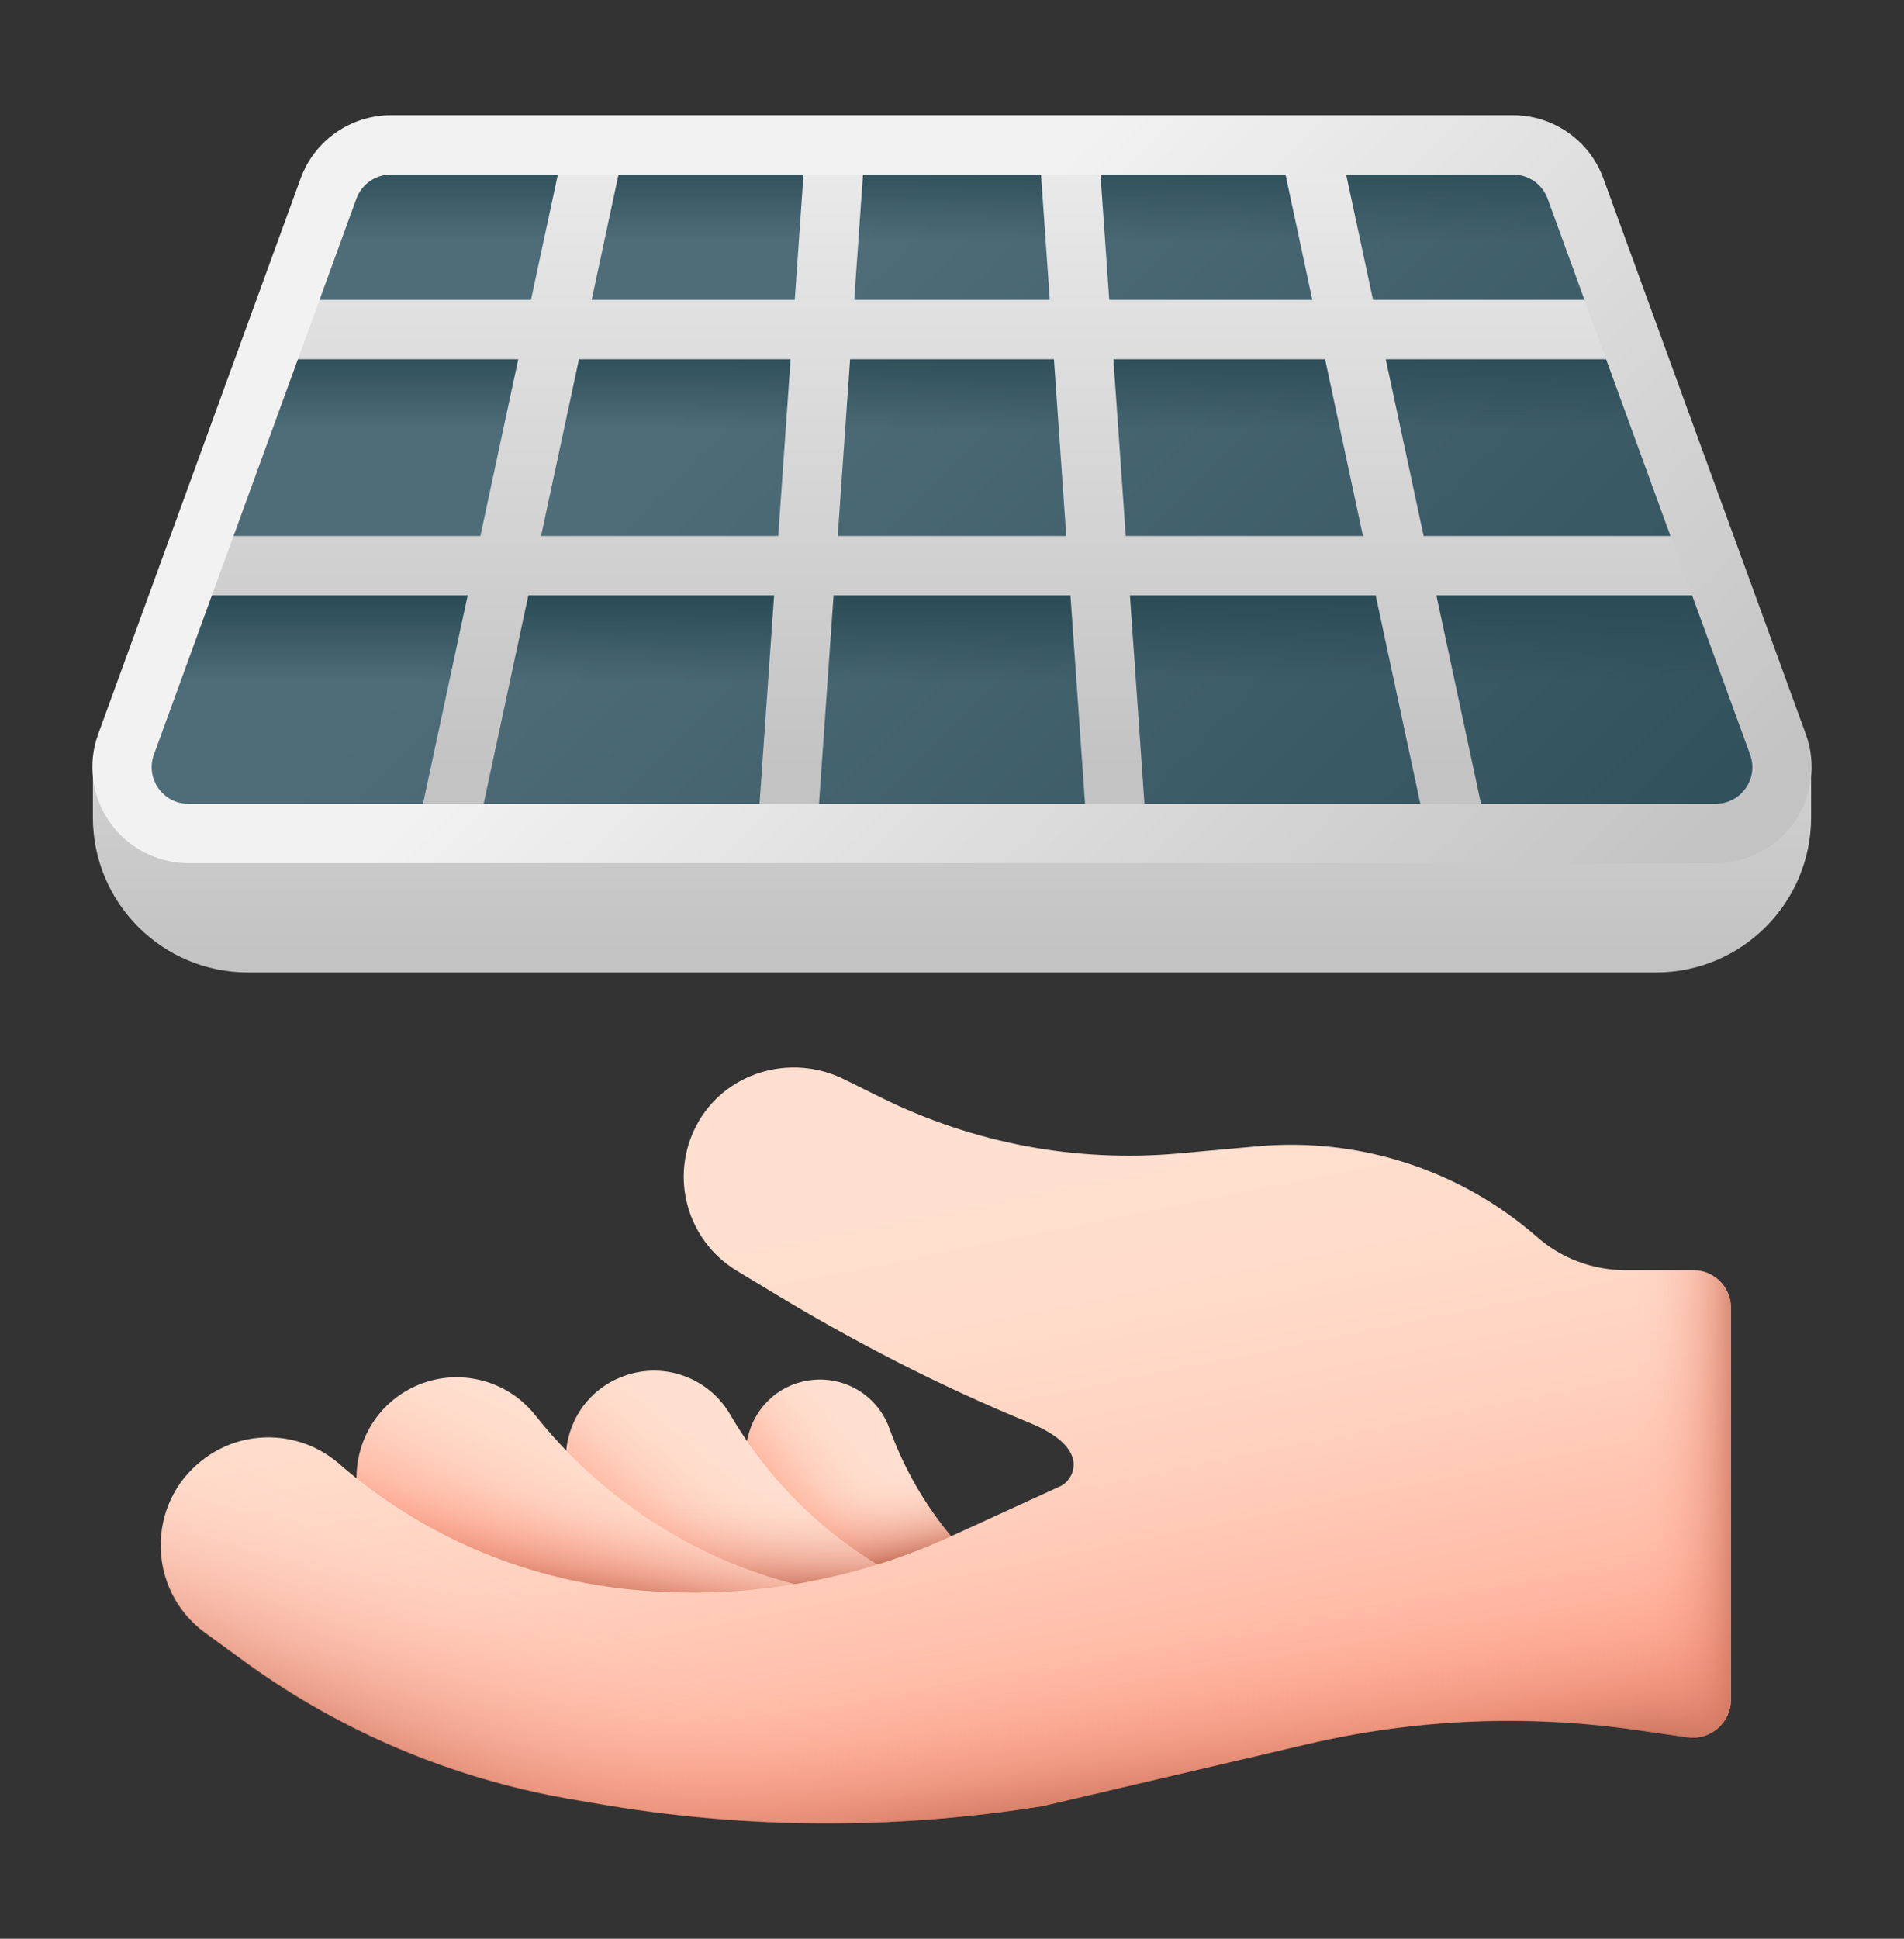
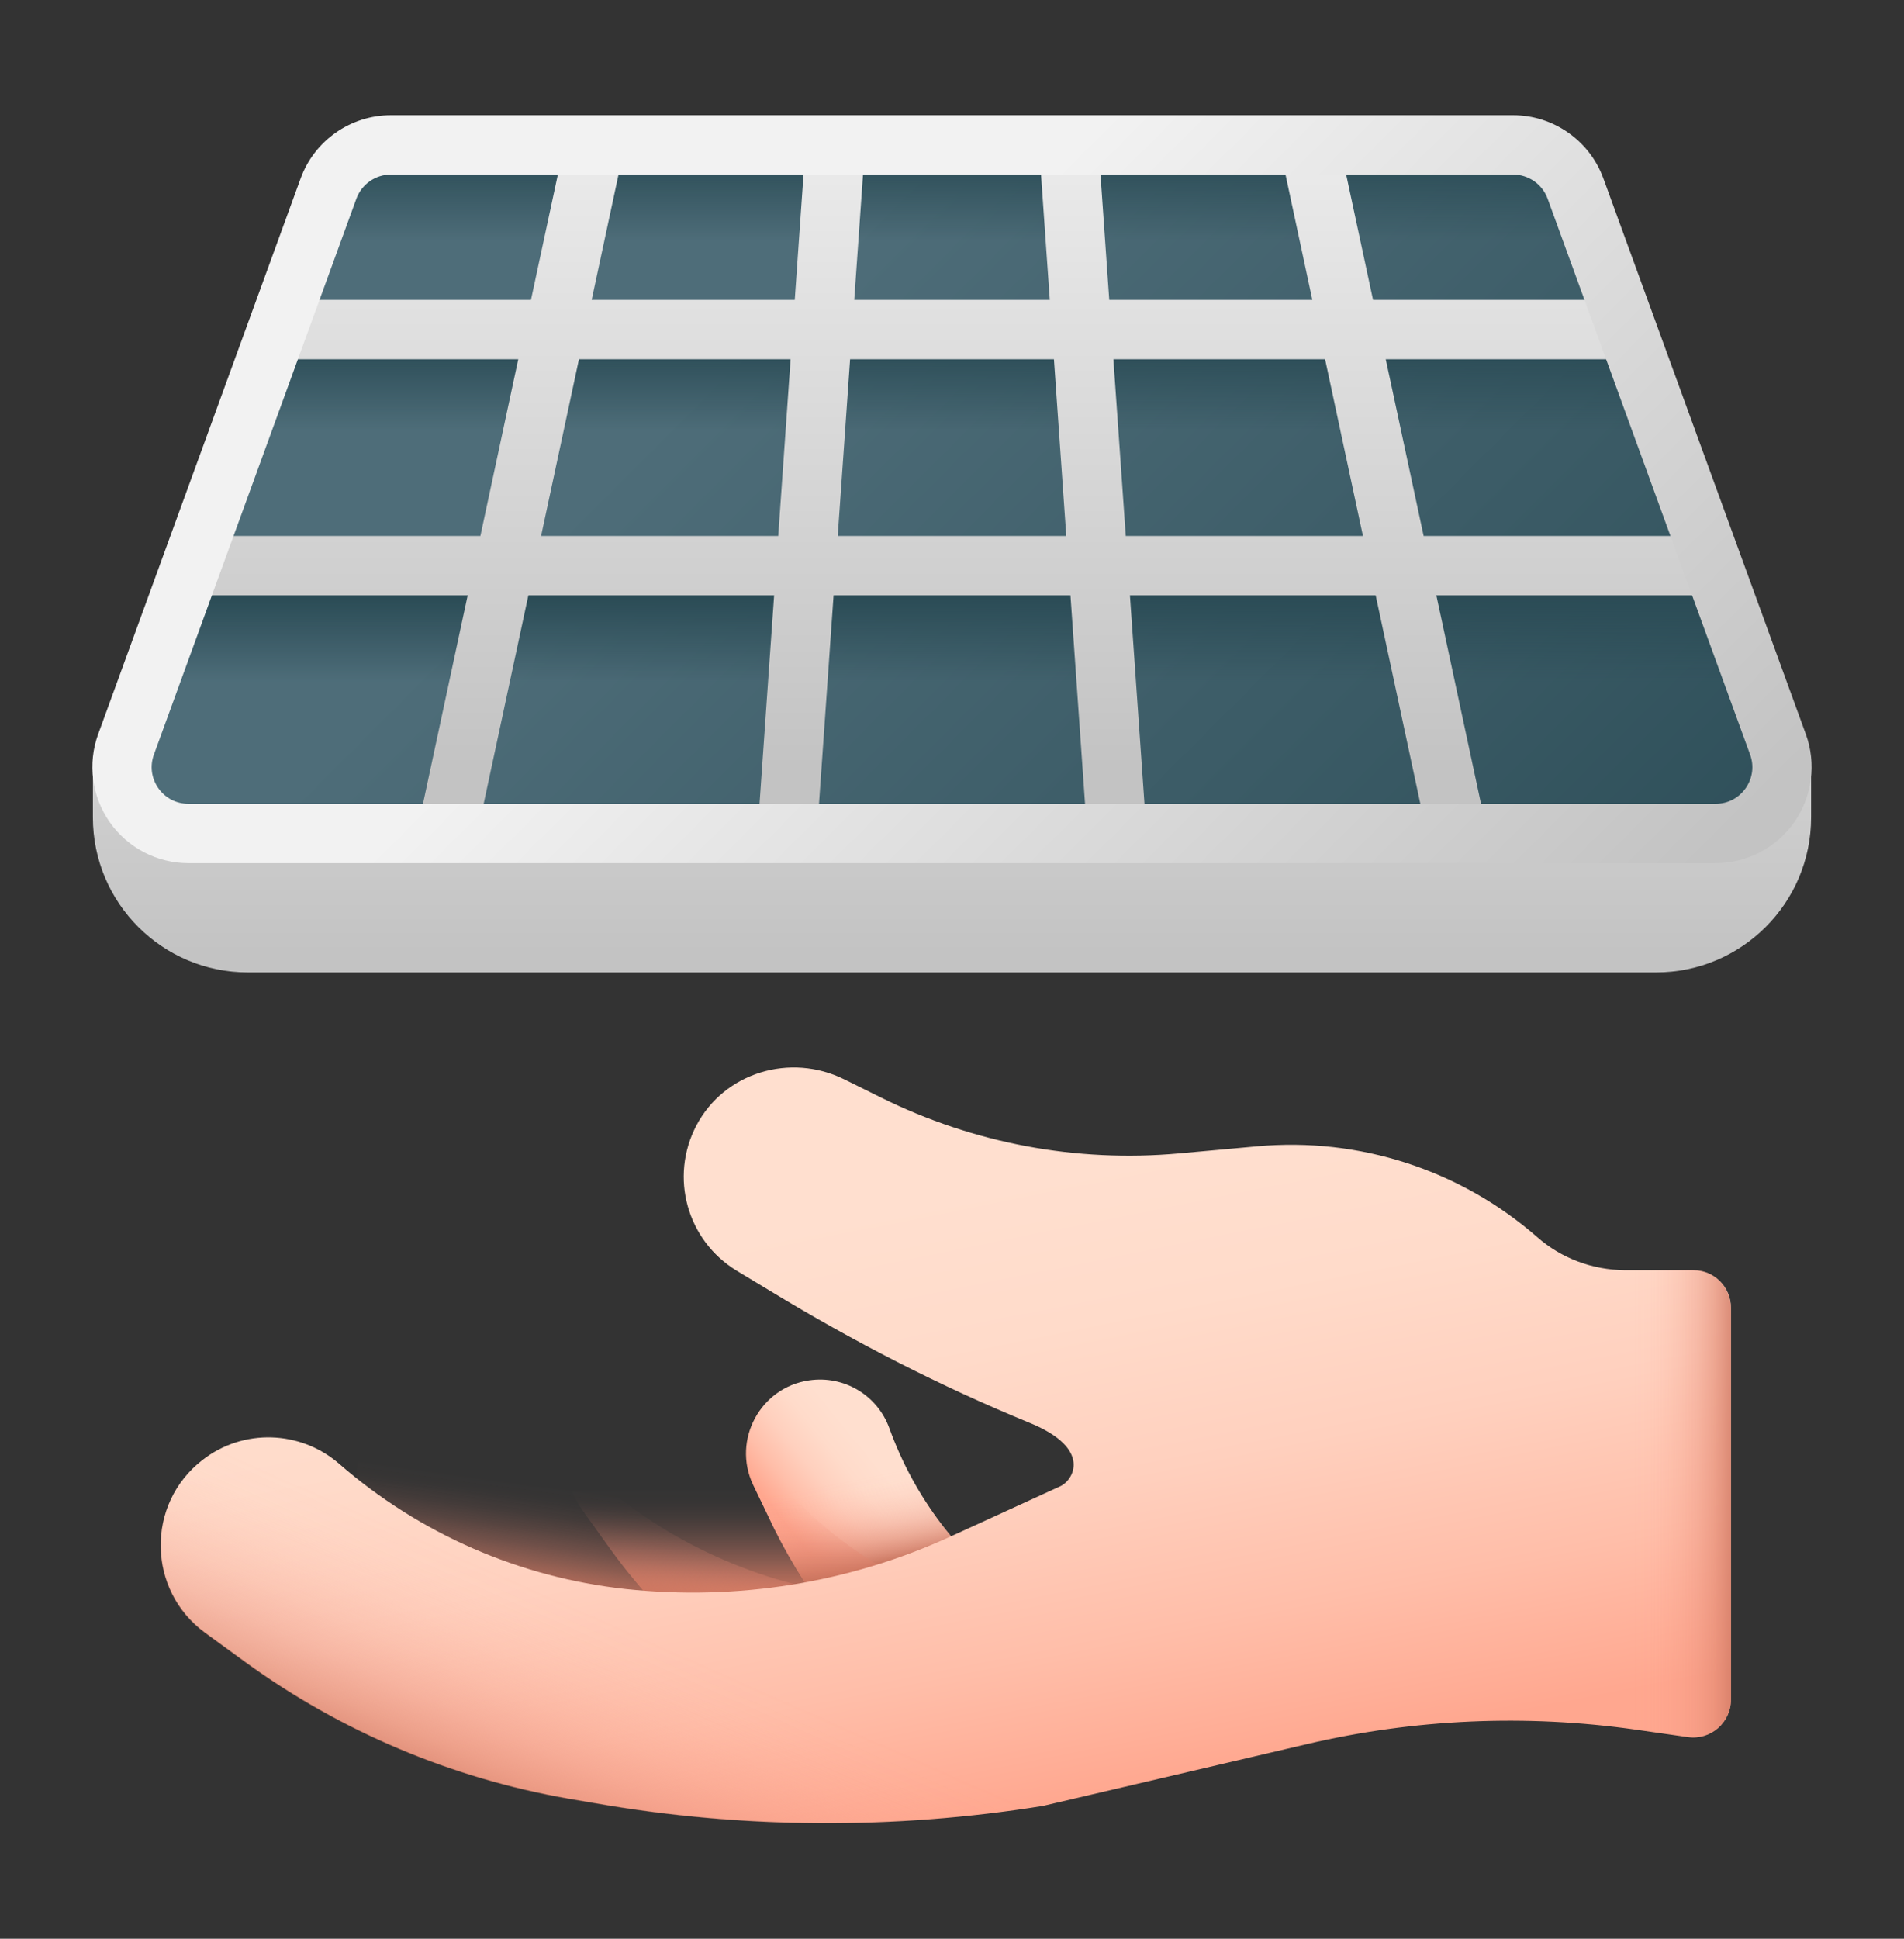
<svg xmlns="http://www.w3.org/2000/svg" width="56" height="57" viewBox="0 0 56 57" fill="none">
  <rect x="0" y="0" width="56" height="57" fill="#333333" stroke="none" />
  <path d="M22.145 43.646C21.532 42.334 22.363 40.791 23.796 40.584C24.824 40.431 25.808 41.021 26.159 41.995C26.891 44.018 28.215 45.779 29.976 47.026C30.26 47.223 30.544 47.42 30.851 47.595C32.108 48.338 32.316 50.088 31.266 51.105C30.479 51.871 29.265 51.937 28.379 51.291C28.018 51.029 27.668 50.755 27.329 50.471L26.913 50.132C25.065 48.623 23.588 46.72 22.582 44.554L22.145 43.646Z" fill="url(#paint0_linear_172_773)" />
  <path d="M22.145 43.646C21.532 42.334 22.363 40.791 23.796 40.584C24.824 40.431 25.808 41.021 26.159 41.995C26.891 44.018 28.215 45.779 29.976 47.026C30.26 47.223 30.544 47.42 30.851 47.595C32.108 48.338 32.316 50.088 31.266 51.105C30.479 51.871 29.265 51.937 28.379 51.291C28.018 51.029 27.668 50.755 27.329 50.471L26.913 50.132C25.065 48.623 23.588 46.72 22.582 44.554L22.145 43.646Z" fill="url(#paint1_linear_172_773)" />
-   <path d="M17.124 44.39C16.118 42.979 16.752 40.999 18.393 40.441C19.563 40.036 20.854 40.518 21.477 41.59C22.779 43.81 24.715 45.582 27.044 46.665C27.416 46.84 27.799 46.993 28.193 47.135C29.834 47.736 30.457 49.738 29.44 51.171C28.685 52.232 27.274 52.582 26.104 52.024C25.623 51.794 25.152 51.554 24.693 51.291L24.135 50.985C21.641 49.618 19.487 47.704 17.835 45.385L17.124 44.39Z" fill="url(#paint2_linear_172_773)" />
  <path d="M17.124 44.39C16.118 42.979 16.752 40.999 18.393 40.441C19.563 40.036 20.854 40.518 21.477 41.59C22.779 43.81 24.715 45.582 27.044 46.665C27.416 46.84 27.799 46.993 28.193 47.135C29.834 47.736 30.457 49.738 29.44 51.171C28.685 52.232 27.274 52.582 26.104 52.024C25.623 51.794 25.152 51.554 24.693 51.291L24.135 50.985C21.641 49.618 19.487 47.704 17.835 45.385L17.124 44.39Z" fill="url(#paint3_linear_172_773)" />
-   <path d="M11.294 45.462C9.938 44.04 10.343 41.71 12.093 40.813C13.34 40.179 14.871 40.507 15.746 41.612C17.562 43.898 20.034 45.582 22.823 46.424C23.271 46.555 23.73 46.676 24.19 46.774C26.137 47.19 27.154 49.344 26.235 51.105C25.557 52.418 24.026 53.041 22.615 52.593C22.046 52.407 21.466 52.21 20.909 52.002L20.23 51.751C17.201 50.613 14.477 48.809 12.257 46.468L11.294 45.462Z" fill="url(#paint4_linear_172_773)" />
  <path d="M11.294 45.462C9.938 44.04 10.343 41.71 12.093 40.813C13.34 40.179 14.871 40.507 15.746 41.612C17.562 43.898 20.034 45.582 22.823 46.424C23.271 46.555 23.73 46.676 24.19 46.774C26.137 47.19 27.154 49.344 26.235 51.105C25.557 52.418 24.026 53.041 22.615 52.593C22.046 52.407 21.466 52.21 20.909 52.002L20.23 51.751C17.201 50.613 14.477 48.809 12.257 46.468L11.294 45.462Z" fill="url(#paint5_linear_172_773)" />
  <path d="M45.212 36.372C42.948 34.392 39.973 33.43 36.976 33.703L34.679 33.911C31.66 34.185 28.631 33.616 25.918 32.271L24.835 31.735C23.249 30.947 21.302 31.527 20.482 33.091C19.684 34.611 20.209 36.471 21.663 37.357L22.659 37.958C25.109 39.446 27.657 40.758 30.304 41.841C32.13 42.596 31.573 43.525 31.179 43.7L27.952 45.177C24.966 46.544 21.674 47.069 18.404 46.719C15.287 46.38 12.345 45.1 9.971 43.033C8.834 42.049 7.149 41.994 5.957 42.924C4.284 44.214 4.327 46.752 6.034 47.999L7.237 48.874C10.048 50.908 13.296 52.275 16.72 52.877L17.485 53.008C21.849 53.774 26.312 53.796 30.676 53.096L38.431 51.28C41.602 50.536 44.884 50.394 48.11 50.853L49.641 51.072C50.309 51.171 50.91 50.646 50.91 49.978V38.45C50.91 37.838 50.418 37.346 49.806 37.346H47.793C46.831 37.335 45.923 36.996 45.212 36.372Z" fill="url(#paint6_linear_172_773)" />
-   <path d="M27.384 40.55C28.335 41.01 29.309 41.447 30.293 41.852C32.12 42.606 31.562 43.536 31.168 43.711L27.941 45.188C24.955 46.555 21.663 47.08 18.393 46.73C15.276 46.391 12.334 45.111 9.96 43.044C8.823 42.06 7.138 42.005 5.946 42.935C4.273 44.225 4.316 46.763 6.023 48.01L7.226 48.885C10.037 50.919 13.285 52.286 16.709 52.888L17.474 53.019C21.838 53.785 26.301 53.806 30.665 53.106L38.419 51.291C41.591 50.547 44.873 50.405 48.099 50.864L49.63 51.083C50.298 51.181 50.899 50.657 50.899 49.989V40.583L27.384 40.55Z" fill="url(#paint7_linear_172_773)" />
  <path d="M27.384 40.55C28.335 41.01 29.309 41.447 30.293 41.852C32.12 42.606 31.562 43.536 31.168 43.711L27.941 45.188C24.955 46.555 21.663 47.08 18.393 46.73C15.276 46.391 12.334 45.111 9.96 43.044C8.823 42.06 7.138 42.005 5.946 42.935C4.273 44.225 4.316 46.763 6.023 48.01L7.226 48.885C10.037 50.919 13.285 52.286 16.709 52.888L17.474 53.019C21.838 53.785 26.301 53.806 30.665 53.106L38.419 51.291C41.591 50.547 44.873 50.405 48.099 50.864L49.63 51.083C50.298 51.181 50.899 50.657 50.899 49.989V40.583L27.384 40.55Z" fill="url(#paint8_linear_172_773)" />
  <path d="M49.794 37.334H47.782C46.841 37.334 45.923 36.995 45.212 36.372C43.013 34.458 40.148 33.495 37.249 33.681V51.542L38.43 51.269C41.602 50.525 44.883 50.383 48.11 50.842L49.641 51.061C50.309 51.16 50.91 50.635 50.91 49.967V38.45C50.899 37.838 50.407 37.334 49.794 37.334Z" fill="url(#paint9_linear_172_773)" />
  <path d="M48.707 28.59H7.293C4.774 28.59 2.732 26.548 2.732 24.029V22.332H53.268V24.029C53.268 26.548 51.226 28.59 48.707 28.59Z" fill="url(#paint10_linear_172_773)" />
  <path d="M50.461 24.504H5.54C4.185 24.504 3.243 23.158 3.707 21.886L9.662 5.543C9.943 4.772 10.675 4.26 11.495 4.26H44.505C45.324 4.26 46.057 4.772 46.338 5.543L52.293 21.886C52.757 23.158 51.815 24.504 50.461 24.504Z" fill="url(#paint11_linear_172_773)" />
  <path d="M4.712 16.903H51.288V21.402H4.712V16.903Z" fill="url(#paint12_linear_172_773)" />
  <path d="M8.039 9.805H47.961L49.359 14.304H6.641L8.039 9.805Z" fill="url(#paint13_linear_172_773)" />
  <path d="M10.495 3.872H45.506L46.732 8.371H9.268L10.495 3.872Z" fill="url(#paint14_linear_172_773)" />
  <path d="M50.455 15.758H41.872L40.757 10.562H47.469V8.816H40.383L39.367 4.077L37.661 4.442L38.598 8.816H32.625L32.302 4.198L30.561 4.32L30.876 8.816H25.125L25.44 4.32L23.698 4.198L23.375 8.816H17.402L18.34 4.442L16.634 4.077L15.617 8.816H8.531V10.562H15.243L14.129 15.758H5.545V17.504H13.755L12.293 24.321L13.999 24.687L15.54 17.504H22.768L22.282 24.443L24.023 24.565L24.517 17.504H31.484L31.978 24.565L33.718 24.443L33.233 17.504H40.461L42.001 24.687L43.707 24.321L42.246 17.504H50.455V15.758ZM15.914 15.758L17.028 10.562H23.253L22.889 15.758H15.914ZM24.639 15.758L25.003 10.562H30.998L31.361 15.758H24.639ZM33.111 15.758L32.747 10.562H38.973L40.087 15.758H33.111Z" fill="url(#paint15_linear_172_773)" />
  <path d="M50.461 25.377H5.54C4.619 25.377 3.755 24.926 3.227 24.172C2.699 23.418 2.572 22.451 2.887 21.586L8.843 5.243C9.247 4.133 10.313 3.387 11.495 3.387H44.505C45.687 3.387 46.753 4.133 47.157 5.243L53.113 21.586C53.428 22.451 53.301 23.418 52.773 24.172C52.246 24.926 51.381 25.377 50.461 25.377ZM11.495 5.132C11.044 5.132 10.637 5.417 10.482 5.841L4.527 22.184C4.405 22.519 4.452 22.879 4.656 23.172C4.861 23.464 5.183 23.632 5.54 23.632H50.461C50.817 23.632 51.139 23.464 51.344 23.172C51.548 22.879 51.596 22.519 51.473 22.184L45.518 5.841C45.363 5.417 44.956 5.132 44.505 5.132H11.495Z" fill="url(#paint16_linear_172_773)" />
  <defs>
    <linearGradient id="paint0_linear_172_773" x1="27.778" y1="45.459" x2="25.286" y2="47.484" gradientUnits="userSpaceOnUse">
      <stop stop-color="#FFDFCF" />
      <stop offset="0.245" stop-color="#FFDBCA" />
      <stop offset="0.499" stop-color="#FFD0BE" />
      <stop offset="0.757" stop-color="#FFBEA9" />
      <stop offset="1" stop-color="#FFA78F" />
    </linearGradient>
    <linearGradient id="paint1_linear_172_773" x1="26.341" y1="43.229" x2="26.878" y2="45.838" gradientUnits="userSpaceOnUse">
      <stop stop-color="#F89580" stop-opacity="0" />
      <stop offset="0.138" stop-color="#F6947F" stop-opacity="0.021" />
      <stop offset="0.28" stop-color="#F3917C" stop-opacity="0.084" />
      <stop offset="0.425" stop-color="#EE8E78" stop-opacity="0.19" />
      <stop offset="0.572" stop-color="#E68873" stop-opacity="0.337" />
      <stop offset="0.72" stop-color="#DD826B" stop-opacity="0.528" />
      <stop offset="0.866" stop-color="#D17963" stop-opacity="0.757" />
      <stop offset="1" stop-color="#C5715A" />
    </linearGradient>
    <linearGradient id="paint2_linear_172_773" x1="24.127" y1="45.277" x2="21.647" y2="48.197" gradientUnits="userSpaceOnUse">
      <stop stop-color="#FFDFCF" />
      <stop offset="0.245" stop-color="#FFDBCA" />
      <stop offset="0.499" stop-color="#FFD0BE" />
      <stop offset="0.757" stop-color="#FFBEA9" />
      <stop offset="1" stop-color="#FFA78F" />
    </linearGradient>
    <linearGradient id="paint3_linear_172_773" x1="23.29" y1="43.771" x2="23.29" y2="46.801" gradientUnits="userSpaceOnUse">
      <stop stop-color="#F89580" stop-opacity="0" />
      <stop offset="0.138" stop-color="#F6947F" stop-opacity="0.021" />
      <stop offset="0.28" stop-color="#F3917C" stop-opacity="0.084" />
      <stop offset="0.425" stop-color="#EE8E78" stop-opacity="0.19" />
      <stop offset="0.572" stop-color="#E68873" stop-opacity="0.337" />
      <stop offset="0.72" stop-color="#DD826B" stop-opacity="0.528" />
      <stop offset="0.866" stop-color="#D17963" stop-opacity="0.757" />
      <stop offset="1" stop-color="#C5715A" />
    </linearGradient>
    <linearGradient id="paint4_linear_172_773" x1="20" y1="43.387" x2="17.947" y2="47.836" gradientUnits="userSpaceOnUse">
      <stop stop-color="#FFDFCF" />
      <stop offset="0.245" stop-color="#FFDBCA" />
      <stop offset="0.499" stop-color="#FFD0BE" />
      <stop offset="0.757" stop-color="#FFBEA9" />
      <stop offset="1" stop-color="#FFA78F" />
    </linearGradient>
    <linearGradient id="paint5_linear_172_773" x1="18.874" y1="44.07" x2="18.453" y2="47.139" gradientUnits="userSpaceOnUse">
      <stop stop-color="#F89580" stop-opacity="0" />
      <stop offset="0.138" stop-color="#F6947F" stop-opacity="0.021" />
      <stop offset="0.28" stop-color="#F3917C" stop-opacity="0.084" />
      <stop offset="0.425" stop-color="#EE8E78" stop-opacity="0.19" />
      <stop offset="0.572" stop-color="#E68873" stop-opacity="0.337" />
      <stop offset="0.72" stop-color="#DD826B" stop-opacity="0.528" />
      <stop offset="0.866" stop-color="#D17963" stop-opacity="0.757" />
      <stop offset="1" stop-color="#C5715A" />
    </linearGradient>
    <linearGradient id="paint6_linear_172_773" x1="26.469" y1="35.361" x2="30.075" y2="53.313" gradientUnits="userSpaceOnUse">
      <stop stop-color="#FFDFCF" />
      <stop offset="0.245" stop-color="#FFDBCA" />
      <stop offset="0.499" stop-color="#FFD0BE" />
      <stop offset="0.757" stop-color="#FFBEA9" />
      <stop offset="1" stop-color="#FFA78F" />
    </linearGradient>
    <linearGradient id="paint7_linear_172_773" x1="28.523" y1="48.297" x2="29.291" y2="53.897" gradientUnits="userSpaceOnUse">
      <stop stop-color="#F89580" stop-opacity="0" />
      <stop offset="0.138" stop-color="#F6947F" stop-opacity="0.021" />
      <stop offset="0.28" stop-color="#F3917C" stop-opacity="0.084" />
      <stop offset="0.425" stop-color="#EE8E78" stop-opacity="0.19" />
      <stop offset="0.572" stop-color="#E68873" stop-opacity="0.337" />
      <stop offset="0.72" stop-color="#DD826B" stop-opacity="0.528" />
      <stop offset="0.866" stop-color="#D17963" stop-opacity="0.757" />
      <stop offset="1" stop-color="#C5715A" />
    </linearGradient>
    <linearGradient id="paint8_linear_172_773" x1="26.132" y1="51.271" x2="23.14" y2="58.023" gradientUnits="userSpaceOnUse">
      <stop stop-color="#F89580" stop-opacity="0" />
      <stop offset="0.138" stop-color="#F6947F" stop-opacity="0.021" />
      <stop offset="0.28" stop-color="#F3917C" stop-opacity="0.084" />
      <stop offset="0.425" stop-color="#EE8E78" stop-opacity="0.19" />
      <stop offset="0.572" stop-color="#E68873" stop-opacity="0.337" />
      <stop offset="0.72" stop-color="#DD826B" stop-opacity="0.528" />
      <stop offset="0.866" stop-color="#D17963" stop-opacity="0.757" />
      <stop offset="1" stop-color="#C5715A" />
    </linearGradient>
    <linearGradient id="paint9_linear_172_773" x1="48.06" y1="42.605" x2="51.327" y2="42.605" gradientUnits="userSpaceOnUse">
      <stop stop-color="#F89580" stop-opacity="0" />
      <stop offset="0.138" stop-color="#F6947F" stop-opacity="0.021" />
      <stop offset="0.28" stop-color="#F3917C" stop-opacity="0.084" />
      <stop offset="0.425" stop-color="#EE8E78" stop-opacity="0.19" />
      <stop offset="0.572" stop-color="#E68873" stop-opacity="0.337" />
      <stop offset="0.72" stop-color="#DD826B" stop-opacity="0.528" />
      <stop offset="0.866" stop-color="#D17963" stop-opacity="0.757" />
      <stop offset="1" stop-color="#C5715A" />
    </linearGradient>
    <linearGradient id="paint10_linear_172_773" x1="28" y1="8.68" x2="28" y2="28.05" gradientUnits="userSpaceOnUse">
      <stop stop-color="#F2F2F2" />
      <stop offset="1" stop-color="#C3C3C3" />
    </linearGradient>
    <linearGradient id="paint11_linear_172_773" x1="21.168" y1="10.527" x2="46.495" y2="35.855" gradientUnits="userSpaceOnUse">
      <stop stop-color="#4E6D79" />
      <stop offset="1" stop-color="#2B4C56" />
    </linearGradient>
    <linearGradient id="paint12_linear_172_773" x1="28" y1="20.064" x2="28" y2="17.599" gradientUnits="userSpaceOnUse">
      <stop stop-color="#2B4C56" stop-opacity="0" />
      <stop offset="1" stop-color="#2B4C56" />
    </linearGradient>
    <linearGradient id="paint13_linear_172_773" x1="28" y1="12.675" x2="28" y2="10.21" gradientUnits="userSpaceOnUse">
      <stop stop-color="#2B4C56" stop-opacity="0" />
      <stop offset="1" stop-color="#2B4C56" />
    </linearGradient>
    <linearGradient id="paint14_linear_172_773" x1="28" y1="7.091" x2="28" y2="4.626" gradientUnits="userSpaceOnUse">
      <stop stop-color="#2B4C56" stop-opacity="0" />
      <stop offset="1" stop-color="#2B4C56" />
    </linearGradient>
    <linearGradient id="paint15_linear_172_773" x1="28" y1="1.079" x2="28" y2="22.575" gradientUnits="userSpaceOnUse">
      <stop stop-color="#F2F2F2" />
      <stop offset="1" stop-color="#C3C3C3" />
    </linearGradient>
    <linearGradient id="paint16_linear_172_773" x1="23.292" y1="12.652" x2="42.989" y2="32.35" gradientUnits="userSpaceOnUse">
      <stop stop-color="#F2F2F2" />
      <stop offset="1" stop-color="#C3C3C3" />
    </linearGradient>
  </defs>
</svg>